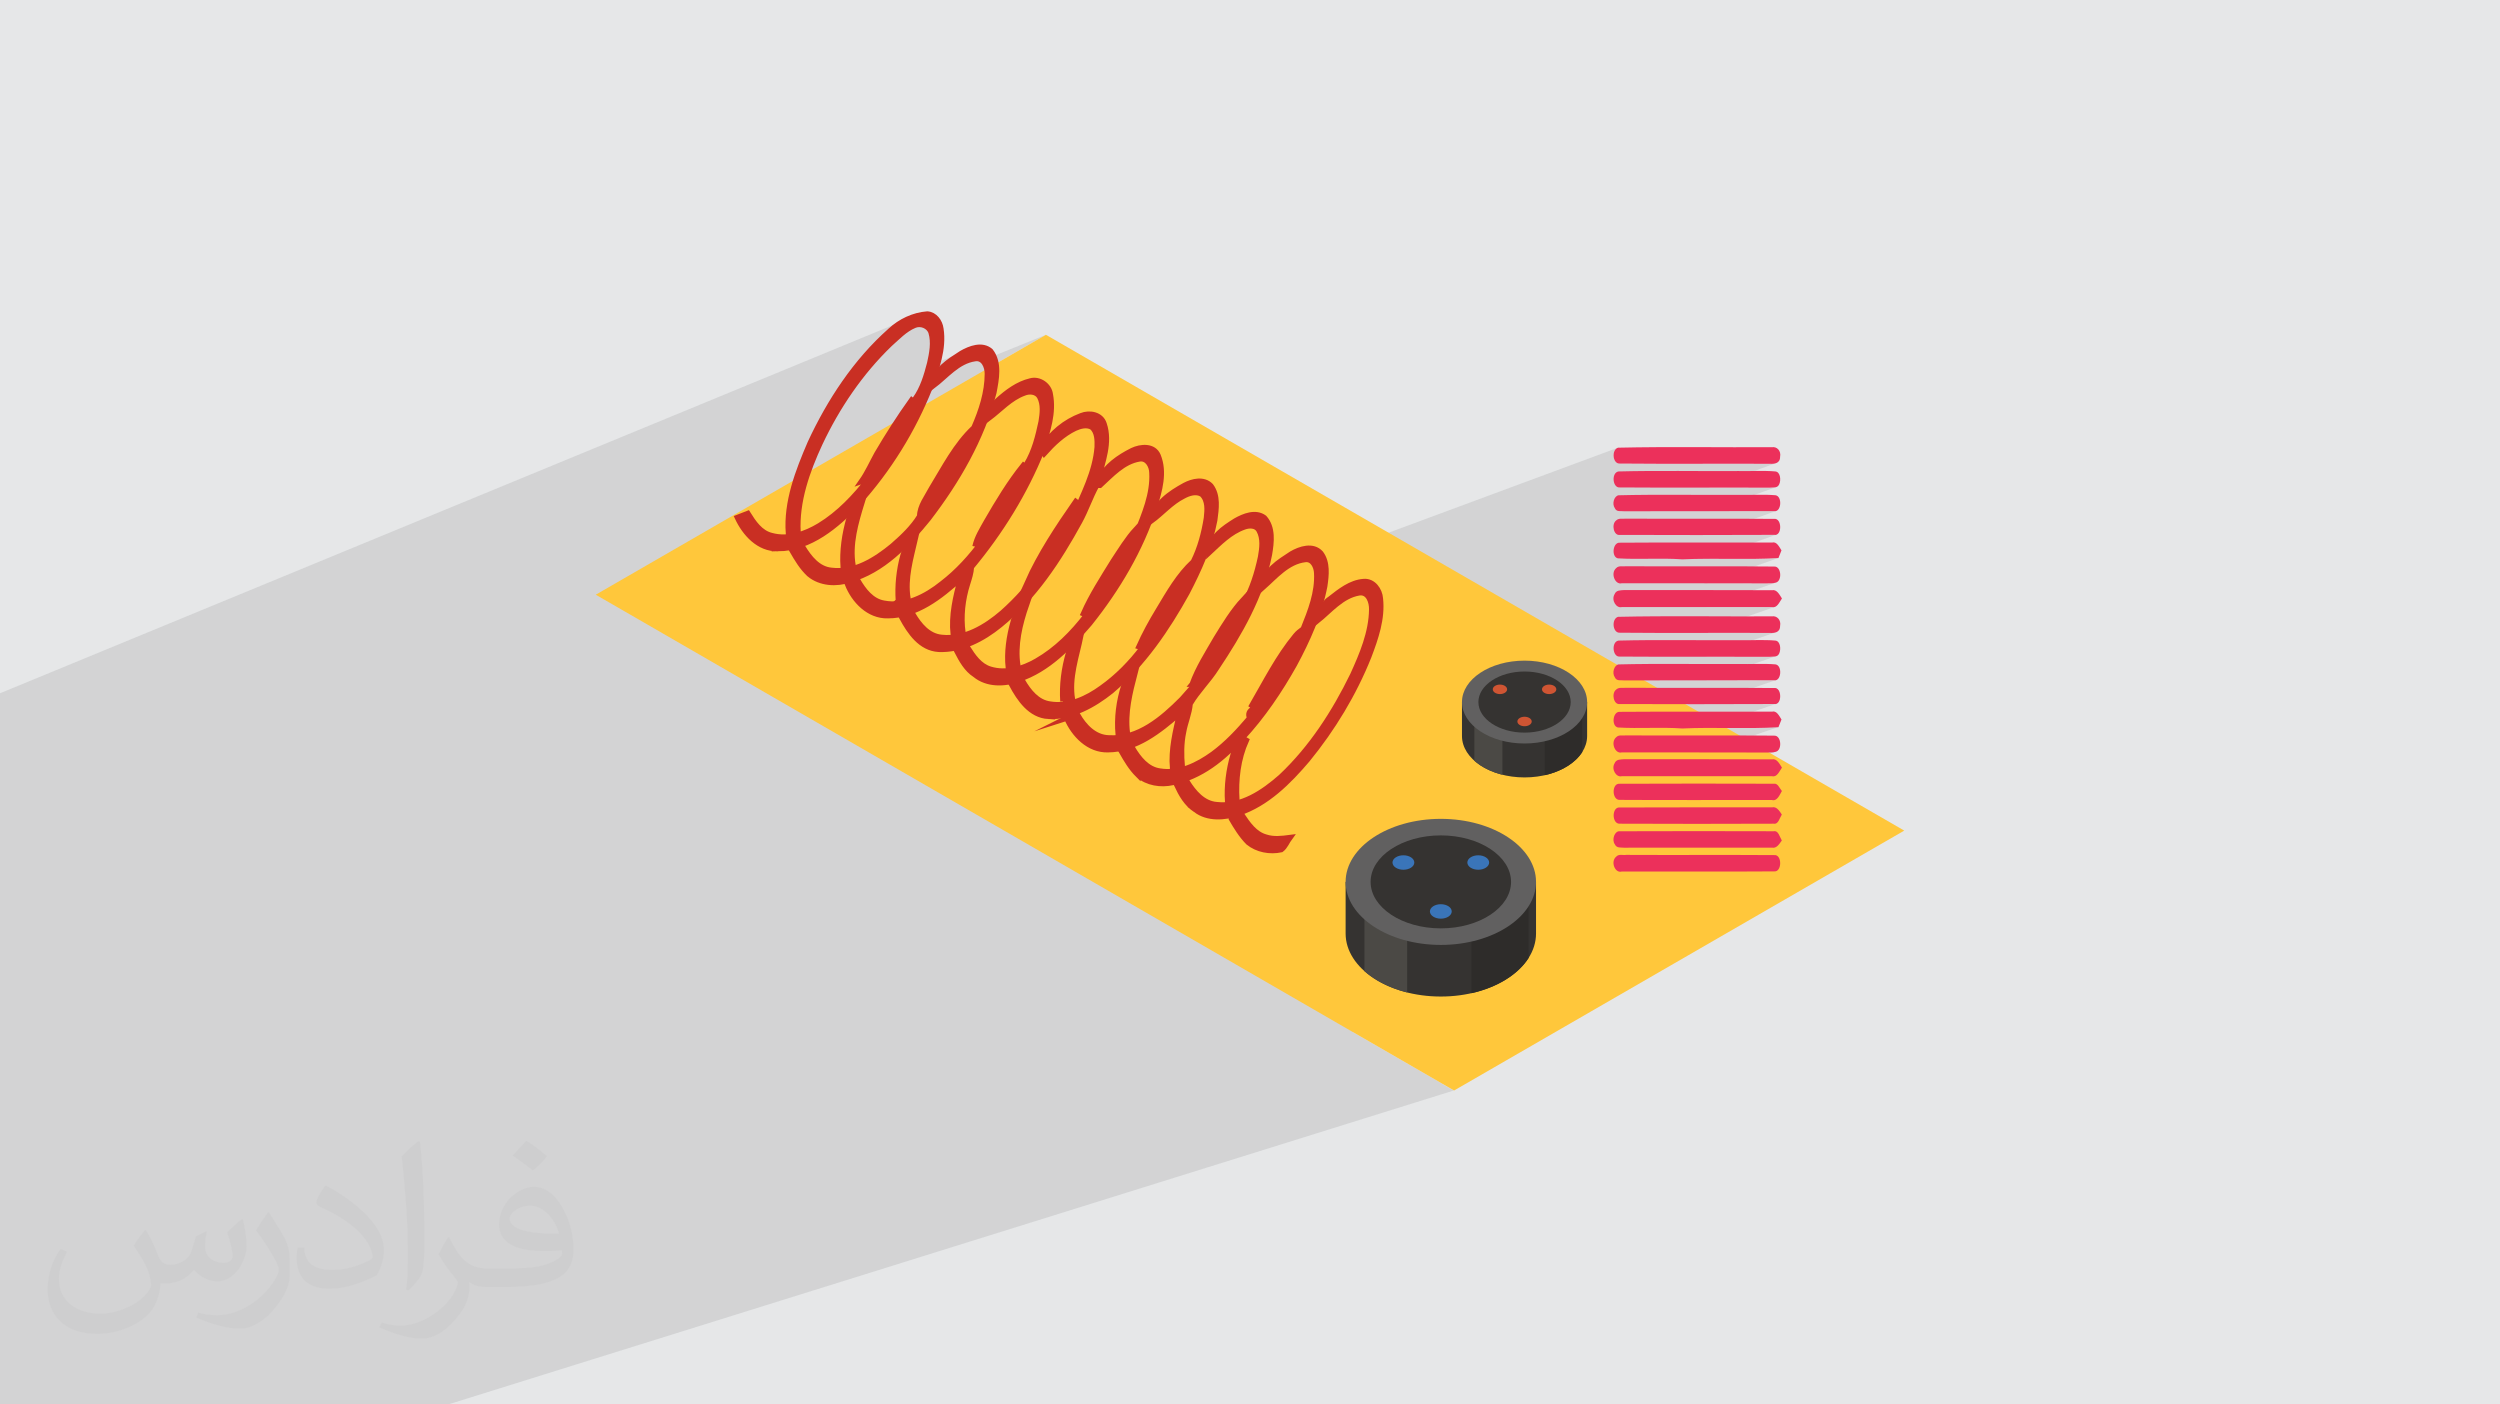
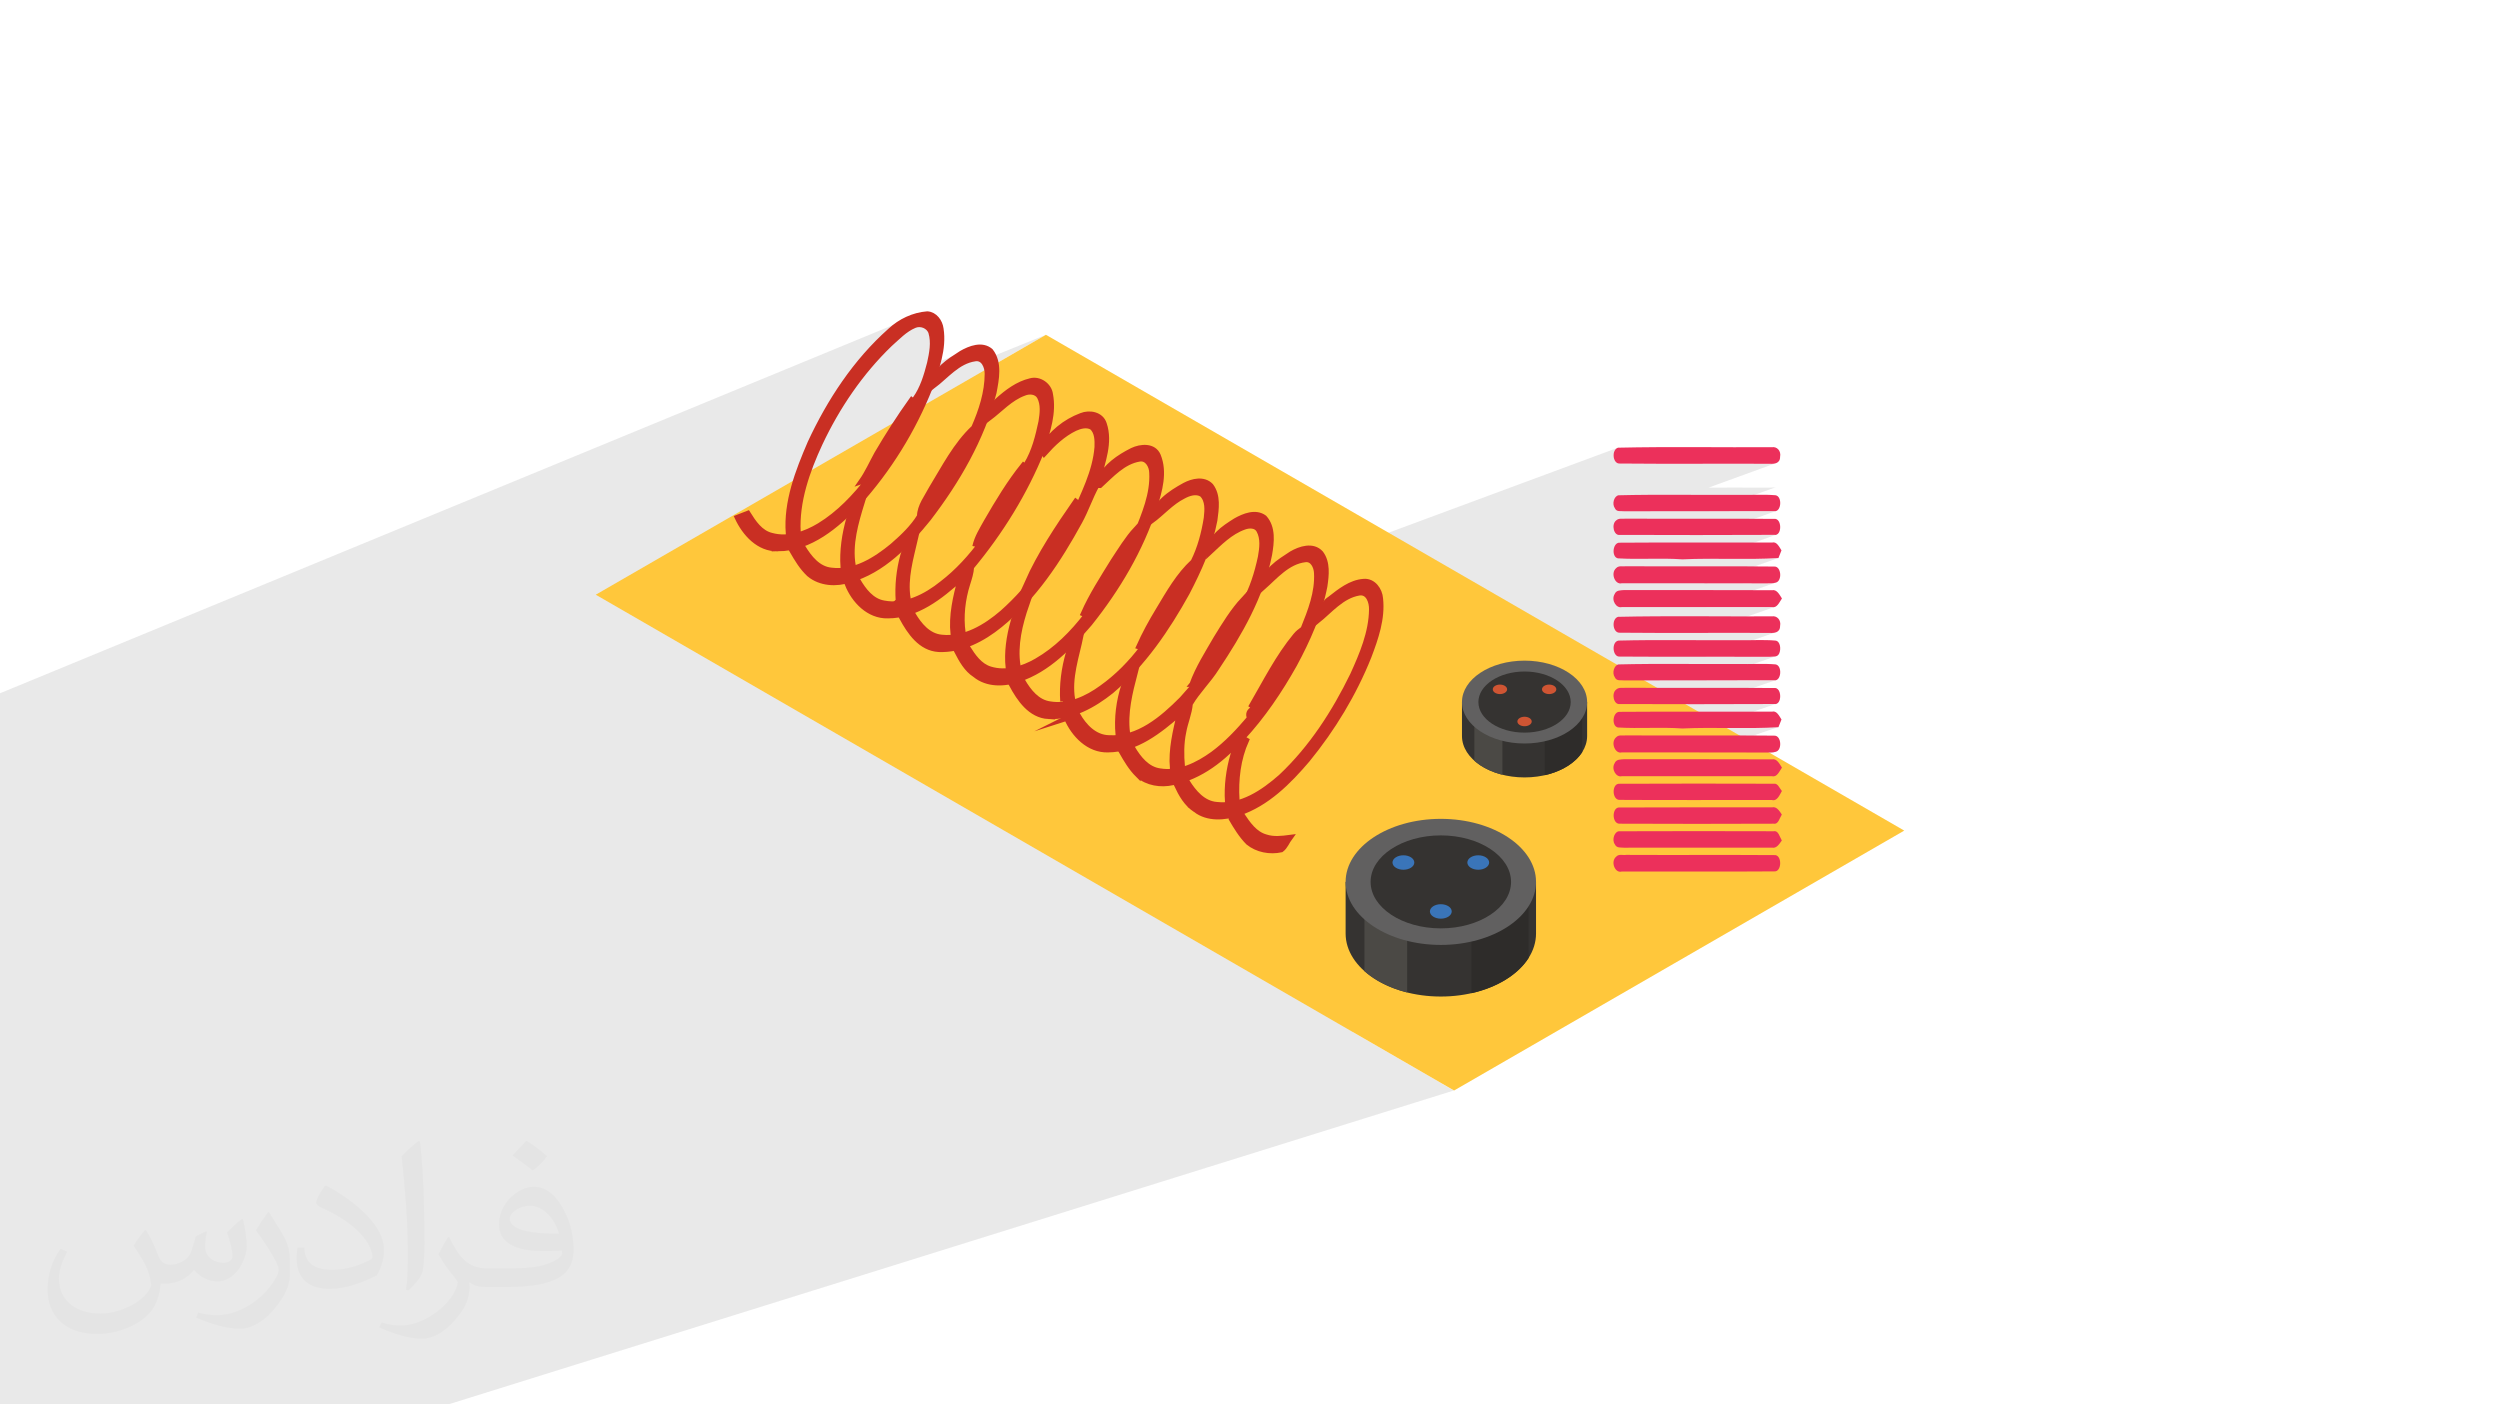
<svg xmlns="http://www.w3.org/2000/svg" xml:space="preserve" width="94.192mm" height="52.917mm" version="1.0" style="shape-rendering:geometricPrecision; text-rendering:geometricPrecision; image-rendering:optimizeQuality; fill-rule:evenodd; clip-rule:evenodd" viewBox="0 0 9404.92 5283.66">
  <defs>
    <style type="text/css">
   
    .str0 {stroke:#C92F23;stroke-width:19.97;stroke-miterlimit:22.926}
    .fil8 {fill:#CF5533}
    .fil7 {fill:#616060}
    .fil6 {fill:#4B4945}
    .fil4 {fill:#353331}
    .fil5 {fill:#2E2C2A}
    .fil10 {fill:#3A75B9}
    .fil3 {fill:#FFC73B}
    .fil9 {fill:#C92F23;fill-rule:nonzero}
    .fil11 {fill:#EC305B;fill-rule:nonzero}
    .fil2 {fill:#373435;fill-opacity:0.031}
    .fil1 {fill:#2B2A29;fill-opacity:0.102}
    .fil0 {fill:#E6E7E8}
   
  </style>
  </defs>
  <g id="Layer_x0020_1">
-     <polygon class="fil0" points="-0,0 9404.92,0 9404.92,5283.66 -0,5283.66 " />
    <path class="fil1" d="M-0 4393.84l0 -0.94 0 -1.08 0 -15.85 0 -2.85 0 -7.25 0 -12.16 0 -1.21 0 -5.06 0 -7 0 -1.97 0 -8.76 0 -5.38 0 -4.49 0 -1.08 0 -1.03 0 -0.07 0 -0.79 0 -22 0 -5.04 0 -5.23 0 -3.75 0 -3.04 0 -15.68 0 -4.97 0 -11.67 0 -4.1 0 -1.25 0 -22.08 0 -18.1 0 -24.26 0 -4.97 0 -2.6 0 -1.62 0 -0.6 0 -2.87 0 -1.78 0 -9.7 0 -3.4 0 -4.46 0 -2.12 0 -14.01 0 -2.42 0 -7.81 0 -10.89 0 -8.62 0 -4.41 0 -0.1 0 -2.02 0 -22.68 0 -0.45 0 -4.23 0 -26.63 0 -21.35 0 -23.54 0 -9.45 0 -0.52 0 -1.26 0 -8.94 0 -5.4 0 -26.52 0 -2.96 0 -11.66 0 -0.69 0 -1.54 0 -20.79 0 -0.3 0 -10.33 0 -3.03 0 -15.44 0 -6.72 0 -66.25 0 -0.09 0 -0.01 0 -10.16 0 -2.99 0 -21.09 0 -10.69 0 -9.62 0 -1.31 0 -4.36 0 -6.55 0 -2.64 0 -19.11 0 -15.65 0 -9.17 0 -27.94 0 -40.98 0 -0.16 0 -2.79 0 -4.98 0 -3.32 0 -20.87 0 -14.44 0 -2.84 0 -0.37 0 -0.82 0 -0.42 0 -8.59 0 -0.17 0 -15.85 0 -8.51 0 -0.91 0 -11.58 0 -52.08 0 -10.53 0 -10.26 0 -17.56 0 -2.01 0 -2.85 0 -4.3 0 -2.06 0 -12.61 0 -2.36 0 -2.87 0 -15.74 0 -0.97 0 -11.32 0 -9.89 0 -2.83 0 -9.73 0 -37.55 0 -47.18 0 -7.87 0 -11.48 0 -4.05 0 -2.94 0 -6.71 0 -1.19 0 -5.56 0 -1.05 0 -10.92 0 -11.49 0 -0.21 0 -6.44 0 -5.12 0 -5.96 0 -8.99 0 -7.16 0 -0.42 0 -44.32 0 -26.28 0 -1.1 0 -2.13 0 -38.18 0 -2.28 0 -3.23 0 -27.38 0 -6.51 0 -32.42 0 -1.98 0 -8.19 0 -54.8 0 -25.11 0 -5.67 0 -1.27 0 -17.81 0 -18.91 0 -20.15 0 -0.45 0 -34.66 0 -7.87 0 -102.31 0 -47.16 0 -15.9 0 -15.25 3422.34 -1411.14 -8.91 3.85 -8.76 4.23 -8.57 4.58 -8.39 4.93 -8.19 5.26 -7.98 5.59 -7.74 5.9 -7.51 6.21 -7.25 6.49 -12.13 10.95 -11.94 11.14 -9.72 9.38 124.48 -51.21 9.12 -2.91 9.48 -0.92 9.49 0.96 9.13 2.74 8.41 4.4 7.32 5.96 5.88 7.43 4.07 8.79 1.88 7.12 1.45 7.16 1.05 7.21 0.69 7.24 0.35 7.27 0.04 7.29 -0.24 7.3 -0.51 7.31 -0.73 7.3 -0.93 7.3 -1.11 7.27 -1.25 7.25 -1.36 7.22 -1.46 7.18 -1.52 7.14 -1.55 7.08 -2.31 8.78 -0.27 1 148.39 -60.31 14.21 -5.08 14.53 -3.43 14.52 -1.26 14.19 1.44 13.51 4.67 12.52 8.44 5.92 8.49 4.88 8.85 0.48 1.11 196.77 -79.64 -187.78 108.42 1.26 8.22 0.84 10.01 0.26 10.13 -0.26 10.2 -0.71 10.24 -1.07 10.23 -1.37 10.2 -1.59 10.11 -1.74 9.99 -1.81 9.84 -1.82 9.64 -2.78 10.26 114.15 -45.73 8.58 -3.18 8.74 -2.78 8.92 -2.34 12.61 -1.91 12.53 1.09 12.03 3.77 11.09 6.13 9.74 8.16 7.94 9.89 5.71 11.28 3.06 12.35 2.06 12.84 1.28 12.85 0.56 12.85 -0.12 12.85 -0.73 12.82 -1.31 12.81 -1.82 12.77 -2.29 12.72 -2.7 12.68 -3.07 12.62 -0.38 1.4 124.74 -49.25 12.26 -3.8 12.87 -1.77 12.95 0.34 12.53 2.54 11.58 4.84 10.11 7.21 8.15 9.69 5.65 12.23 3.81 13.11 2.68 13.17 1.61 13.21 0.66 13.25 -0.19 13.26 -0.97 13.28 -1.63 13.27 -2.2 13.25 -2.67 13.23 -3.04 13.18 -2.6 10.26 123.07 -47.89 13.63 -3.71 14.09 -1.96 13.98 0.19 13.26 2.73 11.96 5.63 10.06 8.94 7.59 12.62 4.28 11.75 3.3 11.9 2.37 12.04 1.5 12.14 0.71 12.23 -0.02 12.28 -0.68 12.32 -1.28 12.34 -1.81 12.32 -2.28 12.28 -2.67 12.23 -3.01 12.14 -0.84 3.11 111.9 -42.91 12.54 -4.7 13.04 -3.4 13.21 -1.73 13.06 0.31 12.59 2.73 11.78 5.51 10.66 8.68 4.86 7.08 4.08 7.35 3.35 7.6 2.68 7.81 2.06 8 1.5 8.16 0.98 8.28 0.54 8.38 0.13 8.44 -0.2 8.49 -0.49 8.49 -0.73 8.47 -0.9 8.43 -1.01 8.34 -1.09 8.23 -1.09 8.1 -3.66 17.98 -3.02 12.9 110.69 -41.82 13.81 -5.13 14.15 -3.64 14.21 -1.68 14.02 0.79 13.56 3.76 12.82 7.22 5.85 7.21 4.96 7.58 4.13 7.93 3.36 8.22 2.65 8.49 2 8.7 1.39 8.88 0.84 9.01 0.36 9.11 -0.07 9.17 -0.44 9.19 -0.76 9.16 -1.01 9.1 -1.21 9 -1.36 8.85 -1.44 8.66 -3.01 14.58 -3 13.12 115.59 -43.02 7.23 -2.55 7.34 -2.16 7.41 -1.69 7.43 -1.15 7.39 -0.55 7.32 0.11 7.18 0.86 7 1.66 6.76 2.53 6.49 3.45 6.14 4.46 5.77 5.53 4.64 6.75 3.92 7.02 0.28 0.63 1109.34 -411.19 -8.12 4.93 -5.37 7.97 -2.73 9.86 -0.19 10.57 2.24 10.15 4.57 8.55 6.8 5.81 8.92 1.9 17.67 0.16 17.68 0.15 17.67 0.12 17.67 0.1 17.68 0.09 17.67 0.07 17.67 0.06 17.68 0.04 17.67 0.04 17.67 0.02 17.68 0.01 17.67 0 17.67 -0.01 17.68 -0.01 17.67 -0.02 17.67 -0.02 17.68 -0.02 17.67 -0.03 17.67 -0.02 17.68 -0.03 17.67 -0.02 17.67 -0.02 17.67 -0.02 17.68 -0.01 17.67 -0.01 17.67 0.01 17.68 0.01 17.67 0.02 17.67 0.03 17.67 0.05 17.68 0.06 17.67 0.07 5.87 0.2 6.3 -0.29 6.36 -1.03 6.04 -2.01 -254.91 92.65 0.92 0 17.64 -0.02 17.64 -0.01 17.64 -0.01 17.64 -0.01 17.63 -0.01 17.64 0 17.64 0.01 17.64 0.02 17.63 0.02 17.64 0.04 17.64 0.04 17.63 0.05 17.64 0.07 4.5 -0.4 4.75 -0.09 4.84 -0.09 4.79 -0.4 4.58 -1.03 -251.04 90.65 13.48 0.01 17.63 0.02 17.63 0 17.62 0.01 17.63 0 17.62 -0.01 17.63 -0.01 17.63 -0.02 17.62 -0.03 17.62 -0.03 17.63 -0.05 17.62 -0.05 17.63 -0.06 17.62 -0.08 9.42 -0.84 -253.07 90.79 8.5 0 18.15 -0.02 18.14 -0.02 18.14 -0.02 18.14 -0.04 18.14 -0.04 18.14 -0.04 18.14 -0.05 18.14 -0.05 18.13 -0.07 18.14 -0.06 18.14 -0.08 18.13 -0.08 18.14 -0.09 10.05 -1.15 -255.57 91.1 1.76 0 11.3 -0.01 11.29 0.03 11.3 0.04 11.3 0.06 11.3 0.07 11.29 0.08 11.3 0.08 11.3 0.07 11.3 0.06 11.29 0.05 11.3 0.02 11.3 0 11.29 -0.04 11.3 -0.07 11.29 -0.11 11.29 -0.17 11.3 -0.22 11.29 -0.27 11.29 -0.34 11.28 -0.41 11.29 -0.49 11.29 -0.57 11.28 -0.65 -268.19 94.98 0.76 0 16.93 0 16.92 0 16.93 0 16.93 0.01 16.92 0.01 16.93 0.02 16.92 0.03 16.93 0.03 16.93 0.04 16.92 0.05 16.93 0.06 16.92 0.07 16.93 0.08 4.74 -0.15 4.77 -0.01 4.79 0.02 4.79 -0.05 4.79 -0.21 4.77 -0.47 4.74 -0.85 4.7 -1.31 -261.86 92.13 17.55 0 17.65 -0.01 17.64 0 17.64 0 17.65 -0.01 17.64 0 17.64 -0.01 17.65 -0.01 17.64 0 17.65 -0.01 17.64 -0.01 17.64 -0.01 17.65 -0.01 17.64 -0.01 6.48 0.65 5.72 -1.54 -280.9 98.17 13.61 -0.02 17.67 -0.02 17.68 -0.03 17.67 -0.02 17.67 -0.02 17.67 -0.02 17.68 -0.01 17.67 -0.01 17.67 0.01 17.68 0.01 17.67 0.02 17.67 0.03 17.67 0.05 17.68 0.06 17.67 0.07 5.87 0.2 6.3 -0.29 6.36 -1.03 6.04 -2.01 -267.05 92.66 13.05 -0.01 17.64 -0.02 17.64 -0.01 17.64 -0.01 17.64 -0.01 17.63 -0.01 17.64 0 17.64 0.01 17.64 0.02 17.63 0.02 17.64 0.04 17.64 0.04 17.63 0.05 17.64 0.07 4.5 -0.4 4.75 -0.09 4.84 -0.09 4.79 -0.4 4.58 -1.03 -263.01 90.65 7.83 0 17.62 0.01 17.63 0.02 17.63 0 17.62 0.01 17.63 0 17.62 -0.01 17.63 -0.01 17.63 -0.02 17.62 -0.03 17.62 -0.03 17.63 -0.05 17.62 -0.05 17.63 -0.06 17.62 -0.08 9.42 -0.84 -86.25 29.53 7.46 0.03 17.4 0.09 17.39 0.1 17.4 0.12 17.39 0.14 10.01 1.54 7.22 6.77 4.39 10.24 1.55 11.95 -1.32 11.9 -4.21 10.07 -7.12 6.5 -88.48 30.08 16.86 0 17.9 -0.01 17.91 -0.02 17.9 -0.02 6.07 -0.68 5.4 1.27 4.83 2.88 4.37 4.1 3.99 5 3.71 5.53 3.54 5.71 3.45 5.54 -1.22 3.01 -1.41 3.51 -1.54 3.86 -1.6 4.03 -1.6 4.04 -1.54 3.87 -1.39 3.54 -1.2 3.05 -92.88 31.36 7.41 0.04 17.41 0.12 17.41 0.13 17.41 0.16 17.41 0.18 8.82 1.8 6.72 5.87 4.53 8.74 2.25 10.38 -0.12 10.8 -2.61 10 -5.16 8 -7.84 4.76 -84.55 28.36 0.48 0 17.42 0.06 17.42 0.07 17.43 0.07 17.42 0.09 6.24 -0.21 5.6 1.61 5.04 3.11 4.57 4.28 4.19 5.12 3.9 5.64 3.68 5.84 3.56 5.7 -3.71 5.76 -3.73 6.11 -3.89 6.05 -4.16 5.55 -4.55 4.64 -5.07 3.3 -87.24 29.06 10.03 0.02 18.15 0.05 18.14 0.04 18.15 0.05 18.14 0.05 5.04 0.14 4.41 1.79 3.89 3.07 3.5 4.01 3.25 4.58 3.13 4.82 3.12 4.7 3.25 4.23 -3.46 6.33 -3.58 6.58 -3.81 6.4 -4.16 5.79 -4.64 4.78 -5.22 3.33 -85.72 28.35 1.98 0 17.89 -0.01 17.89 -0.01 17.9 -0.02 17.89 -0.02 6.02 -0.59 5.49 1.09 5.02 2.49 4.62 3.61 4.27 4.48 3.99 5.07 3.76 5.4 3.61 5.44 -3.01 5.36 -2.86 5.98 -2.89 6.12 -3.11 5.83 -3.5 5.06 -4.08 3.86 -4.86 2.19 -86.15 28.29 7.96 0.02 18.09 0.04 18.1 0.04 18.09 0.05 18.09 0.04 5.89 -0.1 4.89 2.11 4.1 3.85 3.49 5.11 3.08 5.92 2.86 6.25 2.83 6.12 2.98 5.51 -3.69 5.23 -3.81 5.26 -4.01 5 -4.26 4.46 -4.59 3.65 -4.97 2.57 -86.94 28.35 13.69 0.04 17.39 0.07 17.39 0.09 17.4 0.1 17.39 0.11 10.02 1.69 7.14 6.81 4.25 10.21 1.38 11.92 -1.5 11.93 -4.36 10.21 -7.23 6.8 -831.61 269.22 180.32 1308.86 73.42 429.17 -73.42 -429.17 59.13 429.17 -59.13 -429.17 -221.6 -1295.49 41.29 -13.37 180.32 1308.86 -221.6 -1295.49 -44.83 14.52 -3.77 8.79 -5.63 11.02 -6.16 10.34 0 0.04 -0.18 0.27 -0.07 0.11 -7.17 10.5 -0.2 0.26 -0.24 0.35 -2.76 3.52 -4.71 6.09 -0.56 0.64 -0.7 0.9 -3.47 3.91 -3.89 4.48 -1.06 1.1 -1.16 1.3 -3.47 3.48 -3.62 3.73 -1.62 1.51 -1.7 1.7 -3.37 3.02 -3.3 3.08 -2.18 1.84 -2.36 2.11 -3.28 2.64 -2.83 2.38 -2.74 2.09 -3.13 2.52 -3.04 2.2 -2.37 1.81 -3.43 2.39 -3.86 2.8 -2.51 1.64 -2.05 1.42 -4.29 2.71 -4.56 2.98 -2.14 1.25 -1.45 0.92 -5.02 2.89 -5.47 3.21 -1.53 0.81 -0.98 0.56 -6 3.13 -6.21 3.28 -0.99 0.47 -0.33 0.17 -7.23 3.4 -6.8 3.22 -7.57 3.2 -6.98 2.97 -0.31 0.12 -1.07 0.45 -7.07 2.65 -6.55 2.5 -1.16 0.39 -1.7 0.64 -6.23 2.06 -6.35 2.15 -155.29 49.9 -0.01 298.26 49.81 28.78 -49.81 15.55 -0.04 1165.64 0.04 -1165.64 -94.6 29.54 56.41 1136.1 -56.41 -1136.1 -3639.28 1136.1 -959.66 0 -0.07 0 -175.92 0 -47.74 0 -19.25 0 -152.6 0 -9.27 0 -70.63 0 -42.76 0 -2.97 0 -113.34 0 -65.29 0 -1.85 0 -25.1 0 0 -8.37 0 -5.24 0 -23.34 0 -2.68 0 -6.33 0 -1.97 0 -7.04 0 -1.74 0 -7.82 0 -1.52 0 -8.45 0 -11.61 0 -0.6 0 -2.1 0 -10.78 0 -17.85 0 -11.66 0 -1.4 0 -9.89 0 -10.6 0 -3.13 0 -5.32 0 -2.79 0 -6.09 0 -26.33 0 -0.68 0 -7.81 0 -1.19 0 -1.46 0 -0.09 0 -2.53 0 -6.64 0 -1.84 0 -2.35 0 -14.57 0 -0.89 0 -14.25 0 -12.13 0 -5.74 0 -12.63 0 -1.34 0 -3.32 0 -2.81 0 -1.95 0 -20.71 0 -16.25 0 -17.95 0 -8.72 0 -3.8 0 -4.39 0 -2.91 0 -21.96 0 -0.04 0 -0.23 0 -1.33 0 -28.2 0 -10.02 0 -6.94 0 -2.44 0 -2.49 0 -0.34 0 -1.97 0 -26.17 0 -1.42 0 -26.45 0 -2.35 0 -10.66 0 -1.17 0 -4.14 0 -5.03 0 -15.62 0 -12.41 0 -18.49 0 -1.89 0 -7.91 0 -2.54 0 -6.89 0 -4.01 0 -1.74 0 -2.74 0 -4.11 0 -0.01 0 -0.04 0 -0.3 0 -1.9 0 -3.78 0 -1.31 0 -2.55 0 -16.26 0 -15.53 0 -1.69 0 -0.7 0 -6.99 0 -1.38 0 -3.21 0 -6.97 0 -0.73 0 -7.78 0 -0.38 0 -2.8 0 -1.21 0 -1.91 0 -5.02 0 -3.39 0 -1.45 0 -1.18 0 -9.76 0 -0.54 0 -7.47 0 -1.07 0 -9.93 0 -13.29 0 -1.94 0 -5.49 0 -8.18 0 -8.6 0 -2.83 0 -4.01 0 -11.49 0 -1.11 0 -5.17 0 -4.54 0 -13.04 0 -16.63 0 -4.07 0 -2.18 0 -7.59 0 -12.34 0 -0.34 0 -0.01 0 -12.17 0 -2.13 0 -34.55 0 -5.68zm5420.31 -320.14l0.01 -298.26 -111.31 35.77 10.13 204.05 101.17 58.44zm-101.17 -58.44l-10.13 -204.05 -220.47 70.84 230.6 133.21z" />
    <path class="fil2" d="M548.54 4627.69c17.95,27.21 29.6,53.36 40.96,82.43 8.45,16.91 12.93,48.09 52.57,48.09 11.61,0 28.28,-3.42 43.06,-11.61 16.63,-8.73 29.32,-21.94 35.94,-42l15.85 -53.36 38.57 -19.02 2.64 2.64c-5.27,20.09 -6.59,39.36 -6.59,54.43 0,44.63 38.57,61.56 69.22,61.56 17.95,0 34.09,-8.73 34.09,-25.11 0,-21.13 -8.98,-57.06 -20.62,-89.29 17.95,-17.95 35.94,-35.94 56.53,-50.47l3.17 1.6c8.98,38.04 14,75.56 14,100.66 0,24.57 -10.83,51.79 -19.81,69.49 -18.49,34.87 -51.25,62.62 -90.87,62.62 -30.1,0 -63.65,-15.07 -86.66,-43.06l-1.32 0c-21.66,26.96 -55.22,51.25 -108.86,51.25l-16.63 0c-2.64,35.41 -10.29,60.49 -21.94,82.95 -31.95,62.34 -126.81,106.47 -216.1,106.47 -124.17,0 -186.51,-71.59 -186.51,-166.96 0,-58.91 19.27,-113.6 48.88,-152.42l24.29 10.04c-18.49,35.41 -30.91,68.68 -30.91,101.45 0,89.29 72.66,131.83 156.4,131.83 77.68,0 173.83,-49.41 191.28,-106.72 -6.59,-62.62 -30.1,-91.93 -66.04,-148.99 10.83,-19.02 24.83,-38.04 42.28,-58.38l3.17 0 0 0 0 0 -0.02 -0.09zm1432.13 -336.04c26.15,16.39 51.79,35.66 76.87,57.85 -14,19.81 -31.45,37.79 -53.11,53.64 -25.11,-20.34 -50.19,-37.79 -75.84,-56.27 17.42,-19.55 34.62,-38.29 52.04,-55.22l0 0 0 0 0 0 0 0 0 0 0.03 0zm13.47 244.11c-42.28,0 -76.87,27.75 -76.87,48.34 0,44.13 84.53,57.85 185.72,57.31 -12.68,-51.79 -57.06,-105.68 -108.86,-105.68l0.01 0.03zm-94.86 236.19c54.96,0 103.04,-1.6 139.74,-10.83 40.96,-10.29 75.56,-30.91 75.56,-45.17 0,-3.7 0,-8.19 -1.32,-11.89 -22.98,2.11 -49.41,2.11 -72.38,2.11 -74.49,0 -131.55,-16.91 -154.02,-58.66 -5.55,-11.61 -9.51,-24.57 -9.51,-39.36 0,-40.43 17.42,-79.79 48.09,-107 25.61,-22.45 53.89,-36.44 82.67,-36.44 52.04,0 93.51,41.75 122.57,107.54 15.85,35.94 26.68,77.4 26.68,129.72 0,34.87 -9.51,64.19 -31.17,85.85 -40.43,39.11 -114.92,53.89 -229.04,53.89l-51.79 0 0 0 -13.47 0c-28.28,0 -48.62,-5.02 -64.72,-17.42l-2.64 0c0.79,6.59 1.32,12.93 1.32,19.02 0,25.61 -8.45,58.38 -25.61,84.53 -50.72,75.3 -105.68,108.04 -153.24,108.04 -48.09,0 -107,-18.49 -160.11,-42.54l9.51 -18.49c17.17,7.13 40.96,11.89 73.7,11.89 85.85,0 198.66,-82.43 212.66,-163 -3.17,-6.59 -8.98,-15.32 -17.17,-24.57 -25.11,-29.85 -40.96,-54.68 -55.75,-80.83 12.68,-25.11 24.29,-45.17 35.13,-63.4l4.49 -0.53c36.72,74.77 69.99,117.55 144.23,117.55l11.61 0 0 0 53.89 0 0 0 0 0 0 0 0 0 0 0 0.09 0.01zm-371.98 79c6.34,-34.34 6.87,-72.91 6.87,-108.86l0 -53.36c0,-99.6 -12.68,-244.36 -22.98,-338.68 17.95,-19.27 43.06,-42 62.87,-57.31l5.81 1.6c13.47,118.62 16.63,256 16.63,383.06 0,33.3 -1.32,65.79 -4.49,89.55 -1.85,30.1 -19.27,52.83 -56.53,87.7l-8.19 -3.7zm-382.8 -157.19c1.85,46.77 24.83,83.49 105.15,83.49 49.93,0 92.19,-12.93 138.96,-35.13 8.45,-3.7 12.93,-8.73 12.93,-12.93 0,-29.32 -22.45,-68.15 -60.23,-103.55 -36.72,-33.3 -85.34,-62.62 -130.76,-82.18 -15.6,-6.59 -20.62,-13.47 -20.62,-20.09 0,-13.47 17.95,-41.75 32.77,-62.09l5.02 -0.53c52.04,27.21 110.17,67.64 153.24,112.53 39.11,41.47 63.4,83.49 63.4,129.19 0,33.81 -10.29,65.51 -26.96,95.11 -57.06,28.79 -117.83,50.72 -178.06,50.72 -73.17,0 -123.1,-34.34 -123.1,-114.92 0,-8.73 0,-22.19 3.17,-39.64l25.11 0 0 0 0 0 0 0 0 0 0 0 -0.02 0zm-132.37 -132.9l45.45 73.45c16.63,27.21 32.23,56.81 32.23,103.55l0 59.7c0,48.34 -30.91,100.13 -80.83,151.38 -39.11,34.62 -73.7,49.41 -105.68,49.41 -47.55,0 -101.98,-14.79 -164.85,-41.75l7.13 -18.49c19.81,5.27 42.79,9.77 71.06,9.77 90.36,-0.53 182.8,-66.57 225.08,-147.15 5.02,-9.26 6.87,-17.95 6.87,-24.04 0,-9.26 -5.02,-19.55 -8.98,-28.79 -22.98,-43.31 -48.62,-82.95 -76.87,-119.68 14.79,-23.25 29.6,-45.7 45.7,-67.9l3.7 0.53 0 0 0 0 0 0 0 0 0 0 -0.02 0.01z" />
    <g id="_2318844906608">
      <polygon class="fil3" points="7163.7,3124.69 5470.13,4102.48 2241.21,2237.26 3934.78,1259.47 " />
      <path class="fil4" d="M5735.29 2612.91c50.3,0 96.89,10.44 135.14,28.24l100.29 0 0 127.63c0,86.08 -105.4,155.86 -235.42,155.86 -130.01,0 -235.42,-69.78 -235.42,-155.86l0 -127.63 100.29 0c38.27,-17.79 84.86,-28.24 135.14,-28.24z" />
      <path class="fil5" d="M5811.12 2621.19c21.3,4.78 41.24,11.55 59.3,19.96l81.96 0 0 188.05c-25.95,40.84 -77.46,72.84 -141.26,87.2l0 -295.2z" />
      <path class="fil6" d="M5652 2914.6c-42.35,-10.61 -78.9,-29.08 -105.53,-52.71l0 -196.26 105.53 0 0 248.97z" />
      <path class="fil7" d="M5735.29 2797.02c129.68,0 235.42,-70.02 235.42,-155.86 0,-85.86 -105.74,-155.86 -235.42,-155.86 -129.65,0 -235.42,70 -235.42,155.86 0,85.84 105.77,155.86 235.42,155.86z" />
      <path class="fil4" d="M5735.29 2756.11c95.66,0 173.66,-51.63 173.66,-114.96 0,-63.32 -78,-114.98 -173.66,-114.98 -95.63,0 -173.64,51.65 -173.64,114.98 0,63.32 78.01,114.96 173.64,114.96z" />
      <path class="fil8" d="M5827.84 2575.38c14.9,0 26.98,8 26.98,17.86 0,9.87 -12.08,17.86 -26.98,17.86 -14.89,0 -26.98,-8 -26.98,-17.86 0,-9.87 12.09,-17.86 26.98,-17.86zm-185.09 0c14.91,0 26.98,8 26.98,17.86 0,9.87 -12.07,17.86 -26.98,17.86 -14.91,0 -26.98,-8 -26.98,-17.86 0,-9.87 12.07,-17.86 26.98,-17.86l0 0zm92.54 120.97c14.91,0 26.98,8 26.98,17.86 0,9.86 -12.07,17.85 -26.98,17.85 -14.9,0 -26.97,-8 -26.97,-17.85 0,-9.87 12.07,-17.86 26.97,-17.86l0 0z" />
      <g>
        <path class="fil9 str0" d="M2926.41 2064.17c-72.05,1.74 -124.64,-57.05 -152.69,-117.41 13.14,-5.17 26.29,-10.28 39.61,-15.38 21.69,34.61 47.11,73.42 89.63,83.31 61.76,16.99 127.08,-5.44 179.94,-37.58 73.39,-44.76 133.23,-108.49 185.67,-175.82 -6.96,2.43 -20.91,7.39 -27.9,9.88 22.75,-32.54 38.87,-69.01 57.99,-103.77 40.84,-69.31 84.12,-137.3 130.96,-202.81l11.19 8.84c-49.12,98.5 -113.92,187.74 -168.61,282.88 62.24,-80.23 111.62,-169.91 161.98,-258.08 7.15,-11.17 7.25,-24.71 8.69,-37.58 28.44,-39.77 42.42,-87.45 54.57,-134.21 8.31,-37.6 16.36,-77.81 5.19,-115.62 -8.13,-25.14 -39.39,-36.92 -62.88,-26.45 -36.1,15.14 -63.23,44.83 -91.94,70.1 -110.38,106.25 -197.73,235.14 -262.94,373.36 -48.46,104.6 -88.61,217.56 -82.72,334.59 -9.01,1.12 -27.2,3.36 -36.19,4.44 -8.77,-118.96 35.82,-233.31 81.94,-340.63 73.07,-157.31 170.76,-306.34 301.16,-422.13 37.97,-35.4 87.31,-58.83 139.12,-62.91 28.6,1.53 48.1,28.93 51.51,55.5 12.04,76.32 -17.15,150.85 -41.18,221.72 -63.5,159.7 -155.6,308.3 -270.74,435.85 -80.37,83.08 -179.38,168.76 -301.36,169.92z" />
        <path class="fil9 str0" d="M3044.88 2160.96c-27.58,-25.16 -46.81,-57.85 -65.35,-89.87 13.29,-4.14 27.04,-8.52 40.63,-12.73 24.29,39.82 57.33,82.66 107.68,87.13 86.37,11.01 165.66,-39.16 229.56,-91.77 37.96,-33.24 75.64,-68.25 102.19,-111.66 0.87,-39.16 27.16,-71.13 44.52,-104.54 48.47,-79.09 91.03,-164.27 159.58,-228.5 27.91,-63.77 50.48,-132.25 50.55,-202.55 0.37,-26.59 -13.95,-62.78 -46.49,-57.11 -65.4,9.32 -108.46,65.8 -158.23,103.23 4.4,-61.34 61.49,-93.56 107.59,-123.72 31.98,-18.35 77.85,-36.16 109.62,-8.18 34.44,44.26 21.83,105.27 12.28,156.05 -45.5,173.92 -137.76,332.75 -246.54,474.55 -79.04,97.24 -171.67,195.55 -296.22,230.4 -50.04,16.69 -109.34,13.55 -151.37,-20.72z" />
        <path class="fil9 str0" d="M3171.93 2134.21c-4.31,-62.61 5.21,-125.36 22.43,-185.38 5.77,-26.23 29.86,-42.09 48.62,-59.14 -23.58,76.78 -47.36,157.03 -33.82,238.17 -12.5,2.21 -24.89,4.26 -37.22,6.35z" />
        <path class="fil9 str0" d="M3340.09 2316.4c-71.89,1.71 -127.59,-56.81 -152.35,-119.68 12.94,-4.36 26.08,-8.56 39.33,-12.99 22.14,37.65 51.65,77.26 97.63,85.29 80.15,15.63 158.58,-24.76 219.35,-73.71 118.62,-90.91 197.3,-220.39 272.74,-346.58 17.19,-32.59 38.98,-64.46 44.52,-101.57 29.83,-48.77 43.57,-105.28 55.37,-160.7 4.92,-30.72 9.31,-64.98 -5.87,-93.75 -11.49,-20.16 -38.4,-21.98 -57.86,-13.93 -52.15,18.89 -89.54,61.8 -132.7,94.42 9.32,-21.85 11.95,-49.55 31.79,-65.69 35.97,-32.34 76.58,-63.29 124.57,-74.56 33.34,-9.37 70.47,16.66 74.71,50.76 13.12,68.46 -9.03,137.64 -31.21,201.84 33.25,-55.71 86.82,-99.28 147.45,-121.88 31.43,-12.76 74.83,-4.84 86.11,31.27 23.59,69.74 -5.96,142.48 -22.67,209.75l3.45 1.32c24.86,-52.29 74.89,-86.15 125.2,-111.4 31.57,-15.06 80.73,-19.55 97.13,19.35 25.62,62.22 6.03,132.06 -13.58,193.26 -51.74,160.17 -139.32,307.36 -244,438.41 -73.89,85.63 -156.24,173.35 -266.62,209.73 -53.37,18.86 -118.51,21.25 -164.51,-16.71 -32.32,-20.74 -50.9,-55.14 -68.13,-88.19 13.18,-5 26.45,-9.95 39.77,-14.84 21.22,33.39 45.54,69.89 85.77,81.79 58.9,18 122.25,-0.81 173.81,-30.68 74.66,-42.73 136.3,-105.19 188.22,-173.09l-11.9 -4.82c30.85,-69.91 72.85,-134.22 112.82,-199.2 26.95,-40.41 52.1,-82.54 85.01,-118.56 -11.26,38.91 -34.24,72.64 -52.16,108.44 22.23,-27.82 37.65,-60.29 54.29,-91.64 28.98,-73.08 62.14,-148.96 57.72,-229.24 -0.33,-25.83 -17.31,-57.38 -47.36,-51.99 -60.96,10.25 -104.34,59.75 -147.89,99.43 -2.97,0.01 -9.07,-0.16 -12.07,-0.18 -24.74,44.26 -40.18,93.04 -64.81,137.32 -78.58,143.55 -170.73,284.24 -299.09,388.17 -64.62,52.68 -145.03,94.91 -230.33,91.59 -68.72,-3.89 -109.44,-65.16 -139.14,-119.61 13.61,-4.16 27.66,-8.4 41.59,-12.57 23.88,40.67 57.9,82.67 108.61,86.93 85.81,9.33 165.52,-38.94 228.16,-92.85 112.53,-99.76 198.54,-226.56 267.29,-359.42 36.47,-85.16 81.94,-169.59 89.16,-263.84 0.75,-25.45 0.8,-55.49 -19.43,-74.27 -20.15,-11.33 -44.37,-4.64 -63.94,4.26 -45.59,21.93 -82.87,57.72 -116.17,95.05l-8.02 -12.22c-64.13,159.3 -155.85,306.96 -265.37,438.76 -1.24,21.92 -8.23,42.85 -14.69,63.54 -18.67,58.91 -25.58,121.75 -17.42,183.12 -12.31,2.34 -24.58,4.68 -36.62,6.87 -7.5,-71.5 8.93,-142.13 28.01,-210.62 -76.03,68.88 -165.89,140.1 -273.65,140.29z" />
        <path class="fil9 str0" d="M3379.54 2260.36c-3.87,-57.4 2.16,-115.4 17.41,-170.94 6.17,-26.65 30.15,-43.23 46.59,-63.54 -17.11,73.96 -40.01,149.09 -27.83,225.82 -12.2,2.94 -24.29,5.89 -36.18,8.67z" />
        <path class="fil9 str0" d="M3667.84 2056.1c7.42,-34.84 27.28,-65.06 44.21,-95.86 42.04,-72.57 85.39,-144.7 138.02,-210.18l7.69 5.8c-50.42,107.33 -111.9,210.78 -189.92,300.25z" />
        <path class="fil9 str0" d="M3863.9 2193.12c48.67,-108.94 115.19,-208.85 183.09,-306.57l9.85 7.76c-50.5,107.46 -112.3,211.28 -192.94,298.81z" />
        <path class="fil9 str0" d="M3811.69 2338.41c7.76,-26.91 31.92,-44.18 50.2,-63.98 -25.42,73.75 -44.65,151.9 -32.81,230.27 -12.17,2.55 -24.16,5.07 -36.03,7.47 -6.06,-58.49 2.78,-117.39 18.63,-173.76z" />
        <path class="fil9 str0" d="M3944.5 2695.2c-68.46,-4.08 -109.38,-65.18 -138.78,-119.75 13.55,-4.41 27.49,-8.89 41.4,-13.3 22.9,38.88 54.45,79.67 102.3,86.31 70.16,11.82 139.39,-20.19 194.97,-60.69 58.87,-41.82 110.1,-94.1 153.6,-151.86l-13.49 -3.52c21.31,-47.56 46.44,-93.47 73.6,-138.04 38.47,-63.85 75.63,-130.45 131.16,-181.41 25.64,-51.21 40.36,-107.74 49.27,-164.19 3.25,-29.97 6.65,-66.37 -17.18,-89.28 -21.89,-13.05 -49.11,-3.98 -69.67,7.25 -46.33,23.23 -80,63.78 -121.32,93.89 13.11,-65.6 71.42,-104.81 126.19,-134.8 29.89,-15.91 71.97,-25.9 98.62,1.77 28.15,36.97 20.42,86.87 14.68,129.61 -18.1,96.29 -59.32,186.45 -104.17,272.92 -75.49,136.26 -165.02,267.88 -284.57,369.47 -66.78,53.43 -148.63,99.3 -236.59,95.63z" />
        <path class="fil9 str0" d="M3998.5 2638.47c-4.21,-61.74 4.12,-124.01 21.57,-183.35 5.75,-27.23 29.11,-44.7 46.38,-64.79 -16.3,79.45 -45.78,159.02 -31.77,241.61 -12.18,2.28 -24.22,4.47 -36.18,6.53z" />
        <path class="fil9 str0" d="M4012.79 2701.61c13.51,-4.35 27.1,-8.62 40.9,-12.87 24.62,43.66 63.83,85.66 117.51,87 110.91,6.6 202.08,-72.02 275.43,-145.85 96.28,-105.9 184.05,-224.48 233.46,-359.9 30.58,-54.09 49.24,-114.08 62.07,-174.59 5.8,-33 10.87,-70.19 -6.28,-100.8 -11.03,-19.64 -37.05,-18.67 -55.32,-11.95 -52.91,18.63 -92.47,60.06 -132.47,97.18 2.74,-58.72 55.45,-92.64 100.2,-120.91 31.52,-17.75 75.13,-35.69 108.12,-11.36 33.68,37.35 27.06,92.58 19.26,138.21 -30.53,155.96 -111.8,296.5 -198.98,427.2 -29.8,47.45 -71.02,86.49 -99.37,134.65 -3.06,36.48 -18.55,70.29 -24.73,106.11 -9.17,43.12 -8.67,87.43 -4.93,131.17 -12.35,1.51 -24.65,3 -36.81,4.4 -5.8,-70.2 11.07,-138.56 27.18,-206.2 -76.24,66.22 -163.43,136.52 -269.46,137.47 -72.55,2.26 -129.04,-56.59 -155.76,-118.98z" />
        <path class="fil9 str0" d="M4206.47 2763.43c-5.6,-62.54 2.3,-126.21 22.03,-185.73 11.61,-17.26 27.14,-31.5 41.47,-46.64 -19.2,74.09 -38.6,149.86 -28.68,227.14 -8.74,1.33 -26.13,3.91 -34.82,5.23z" />
        <path class="fil9 str0" d="M4280.85 2915.28c-25.62,-25.46 -44.15,-56.94 -61.86,-88.08 13.68,-4.19 27.63,-8.41 41.57,-12.66 23.22,38.91 55.01,79.71 103.14,86.1 72.05,11.91 142.19,-22.92 199.08,-64.05 52.2,-38.45 96.77,-85.99 138.42,-135.41 -7.23,-15.26 -1.32,-27.22 13.13,-33.94l-6.62 27.91c17.25,-24.21 39.24,-46.61 47.4,-76.23 -8.29,11.1 -24.87,33.22 -33.13,44.21 -3.21,-2.28 -9.64,-6.78 -12.75,-8.99 51.93,-89.43 98.45,-182.81 164.74,-262.93 7.83,-10.02 18.35,-17.61 28.63,-25.23 27.02,-66.75 54.64,-137 50.62,-210.28 -0.93,-23.86 -14.99,-54.8 -43.61,-50.57 -66.01,7.9 -111.44,63.09 -158.24,104.55 2.53,-62.58 60.83,-95.67 107.2,-126.32 32.36,-18.86 80.5,-34.86 110.14,-2.39 26.74,35.22 20.94,83.29 14.94,124.23 -20.1,104.27 -64.07,202.34 -114.31,295.34 -55.34,98.38 -118.86,192.9 -195.8,275.83 3.87,2.12 11.45,6.34 15.29,8.53 -31.55,70.18 -40.26,147.96 -35.89,224 -11.64,2.75 -23.21,5.1 -34.8,7.06 -3.67,-59.45 3.92,-119.19 20.6,-176.27 4.03,-18.17 19.9,-29.26 31.67,-42.62 0.12,-7.33 0.29,-14.75 0.54,-22.22 -67.38,79.06 -155.42,147.45 -259.06,168.99 -44.92,10.07 -95.69,2.46 -131.04,-28.58z" />
        <path class="fil9 str0" d="M4484.76 2574.05c22.35,-61.66 58.07,-117.07 90.69,-173.58 31.26,-50.64 62.34,-102.03 102.89,-145.92 -35.03,121.03 -114.54,223.37 -193.59,319.5z" />
        <path class="fil9 str0" d="M4497.22 3046.18c-33.81,-21.88 -53.96,-57.76 -70.53,-93.23 12.72,-4.14 25.94,-8.33 39.03,-12.51 25.23,40.29 59.82,82.04 110.67,86.39 92.79,10.89 176.04,-45.97 242.33,-104.32 114.85,-107.82 201.52,-242.46 270.21,-383.35 35.3,-77.76 70.2,-159.63 71.25,-246.38 0.74,-28 -12.04,-68 -47.32,-62.4 -65.01,10.98 -108.86,66.4 -157.57,105.66 11.95,-29.39 18.9,-64.39 47.72,-82.77 37.39,-29.17 78.12,-62.37 127.47,-65.71 35.72,-2.88 60.31,31.68 62.6,64.31 8.23,75.08 -17.35,148.72 -43.57,217.84 -56.14,140.34 -135.38,271.1 -230.86,388.1 -70.85,83.36 -152.59,165.67 -258.79,201.09 -52.41,17.83 -116.32,22.96 -162.63,-12.72z" />
        <path class="fil9 str0" d="M4632.09 3079.81c13.18,-4.52 26.55,-9.15 40.01,-13.84 22.65,33.72 48.24,71.57 89.8,82.97 29.46,9.75 60.82,5.76 91.05,1.82 -11.16,15.03 -17.67,34.45 -32.84,45.68 -42.56,9.38 -90.24,0.53 -124.39,-27.19 -25.91,-26.19 -45.17,-57.78 -63.63,-89.44z" />
      </g>
      <path class="fil4" d="M5420.33 3274.66c76.52,0 147.41,15.9 205.59,42.96l152.58 0 0 194.17c0,130.96 -160.36,237.13 -358.17,237.13 -197.81,0 -358.17,-106.17 -358.17,-237.13l0 -194.17 152.58 0c58.21,-27.07 129.09,-42.96 205.59,-42.96z" />
      <path class="fil5" d="M5535.71 3287.25c32.39,7.28 62.74,17.59 90.21,30.37l124.68 0 0 286.09c-39.48,62.13 -117.84,110.81 -214.89,132.65l0 -449.11z" />
      <path class="fil6" d="M5293.63 3733.65c-64.43,-16.15 -120.04,-44.24 -160.55,-80.2l0 -298.59 160.55 0 0 378.79z" />
      <path class="fil7" d="M5420.33 3554.76c197.28,0 358.17,-106.54 358.17,-237.13 0,-130.62 -160.89,-237.13 -358.17,-237.13 -197.25,0 -358.17,106.51 -358.17,237.13 0,130.59 160.92,237.13 358.17,237.13z" />
      <path class="fil4" d="M5420.33 3492.51c145.52,0 264.2,-78.55 264.2,-174.89 0,-96.33 -118.68,-174.92 -264.2,-174.92 -145.49,0 -264.16,78.58 -264.16,174.92 0,96.33 118.67,174.89 264.16,174.89z" />
      <path class="fil10" d="M5561.13 3217.57c22.68,0 41.04,12.17 41.04,27.17 0,15.01 -18.36,27.18 -41.04,27.18 -22.65,0 -41.04,-12.17 -41.04,-27.18 0,-15 18.39,-27.17 41.04,-27.17zm-281.59 0c22.68,0 41.05,12.17 41.05,27.17 0,15.01 -18.37,27.18 -41.05,27.18 -22.67,0 -41.04,-12.17 -41.04,-27.18 0,-15 18.37,-27.17 41.04,-27.17l0 0zm140.8 184.03c22.68,0 41.04,12.16 41.04,27.17 0,15.01 -18.36,27.18 -41.04,27.18 -22.68,0 -41.04,-12.17 -41.04,-27.18 0,-15.01 18.36,-27.17 41.04,-27.17l0 0z" />
      <path class="fil11" d="M6086.89 2320.48c193.04,-4.32 386.36,-0.78 579.45,-1.77 17.31,-3.22 35.3,12.89 30.27,36.67 0.16,24.95 -23.21,26.68 -37.96,25.7 -188.54,-0.87 -377.09,0.98 -565.64,-0.87 -26.51,1.18 -31.53,-51.68 -6.12,-59.74z" />
      <path class="fil11" d="M6088.56 2409.89c150.49,-3.85 301.33,-0.48 451.92,-1.58 46.34,1.18 92.77,-2.56 139.05,1.58 18.25,2.55 21.4,32.42 13.55,48.93 -7.18,15.13 -22.97,10.21 -34.51,11.98 -188.15,-0.78 -376.38,0.67 -564.52,-0.78 -27.77,3.26 -33.19,-55.15 -5.49,-60.13z" />
      <path class="fil11" d="M6088.78 2499.5c150.43,-3.73 301.17,-0.52 451.7,-1.58 46.28,1.18 92.68,-2.36 138.83,1.46 26.66,3.77 22.5,65.27 -5.65,59.77 -188.02,0.87 -376.09,-0.31 -564.17,0.48 -11.77,-1.78 -27.83,4.04 -34.67,-11.87 -11.36,-16.04 -2.74,-45.19 13.96,-48.26z" />
      <path class="fil11" d="M6080 2594.12c10.51,-9.93 24.78,-5.1 37.08,-6.72 185.6,1.1 371.23,-0.67 556.8,0.91 30.43,-4.44 31.21,65.75 0.47,60.13 -193.47,0.98 -387.07,0.78 -580.54,0.12 -23.12,3.92 -32.88,-40.01 -13.81,-54.44z" />
      <path class="fil11" d="M6086.21 2736.75c-25.28,-5.97 -18.91,-60.92 7.44,-58.83 190.9,-1.46 381.86,-0.28 572.86,-0.59 17.15,-4.72 26.19,15.13 35.39,29.36 -2.92,7.19 -8.63,21.62 -11.48,28.93 -120.38,7.43 -241.07,-0.71 -361.47,4.91 -80.88,-5.74 -161.94,1.14 -242.73,-3.77z" />
      <path class="fil11" d="M6080.21 2773.33c10.13,-10.53 24.81,-4.91 37.05,-6.8 185.79,1.18 371.58,-0.98 557.33,1.07 26.2,-1.74 31.12,53.05 6.59,60.36 -12.48,4.2 -25.5,2.36 -38.11,3.03 -180.59,-0.9 -361.19,0.08 -541.74,-0.51 -25.51,7.31 -43.86,-38.39 -21.12,-57.14z" />
      <path class="fil11" d="M6073.94 2871.66c6.37,-16.2 23,-14.23 35.17,-15.53 185.95,0.4 371.83,-0.51 557.71,0.47 17.57,-3.3 27.39,16.36 36.8,31.09 -9.97,14.5 -18.92,37.33 -37.33,32.3 -188.24,0.12 -376.47,0.12 -564.71,0 -20.71,6.09 -41.2,-25.74 -27.64,-48.34z" />
      <path class="fil11" d="M6093.8 3009.13c-30.53,1.97 -31.44,-63.7 -0.63,-60.64 193.51,-0.87 387.13,-0.67 580.7,-0.12 14.43,-2.13 20.65,17.01 29.59,27.35 -9.2,16.2 -18.35,39.46 -37.58,33.88 -190.65,-0.31 -381.42,0.79 -572.07,-0.47z" />
      <path class="fil11" d="M6093.95 3098.7c-30.99,2.4 -31.37,-64.53 -0.15,-61 190.9,-1.06 381.7,-0.19 572.6,-0.47 16.81,-4.04 27.33,12.65 36.8,27 -8.38,13.09 -13.18,37.53 -30.11,34.47 -193.01,0.82 -386.11,0.9 -579.14,0z" />
      <path class="fil11" d="M6074.97 3176.31c-12.92,-17.76 -0.37,-51.75 19.08,-49.13 192.94,-0.86 386.04,-0.55 579.04,-0.07 17.18,-3.62 21.8,21.3 30.11,34.78 -9.73,13.68 -20.14,30.57 -36.7,26.92 -185.73,0.27 -371.45,-0.28 -557.18,0.2 -11.76,-1.38 -27.36,2.55 -34.36,-12.7z" />
      <path class="fil11" d="M6079.84 3222.92c10.1,-11.31 25.35,-4.83 37.74,-6.87 185.48,0.98 371.05,-0.52 556.62,0.78 30.58,-3.84 30.33,65.12 -0.38,61.27 -191,1.38 -381.96,0.32 -572.95,0.52 -25.26,7.58 -43.07,-37.14 -21.03,-55.7z" />
      <path class="fil11" d="M6086.89 1684.18c193.04,-4.32 386.36,-0.78 579.45,-1.77 17.31,-3.22 35.3,12.89 30.27,36.67 0.16,24.95 -23.21,26.68 -37.96,25.7 -188.54,-0.87 -377.09,0.98 -565.64,-0.87 -26.51,1.18 -31.53,-51.68 -6.12,-59.74z" />
-       <path class="fil11" d="M6088.56 1773.59c150.49,-3.85 301.33,-0.48 451.92,-1.58 46.34,1.18 92.77,-2.56 139.05,1.58 18.25,2.55 21.4,32.42 13.55,48.93 -7.18,15.13 -22.97,10.21 -34.51,11.98 -188.15,-0.78 -376.38,0.67 -564.52,-0.78 -27.77,3.26 -33.19,-55.15 -5.49,-60.13z" />
      <path class="fil11" d="M6088.78 1863.2c150.43,-3.73 301.17,-0.52 451.7,-1.58 46.28,1.18 92.68,-2.36 138.83,1.46 26.66,3.77 22.5,65.27 -5.65,59.77 -188.02,0.87 -376.09,-0.31 -564.17,0.48 -11.77,-1.78 -27.83,4.04 -34.67,-11.87 -11.36,-16.04 -2.74,-45.19 13.96,-48.26z" />
      <path class="fil11" d="M6080 1957.83c10.51,-9.93 24.78,-5.1 37.08,-6.72 185.6,1.1 371.23,-0.67 556.8,0.91 30.43,-4.44 31.21,65.75 0.47,60.13 -193.47,0.98 -387.07,0.78 -580.54,0.12 -23.12,3.92 -32.88,-40.01 -13.81,-54.44z" />
      <path class="fil11" d="M6086.21 2100.45c-25.28,-5.97 -18.91,-60.92 7.44,-58.83 190.9,-1.46 381.86,-0.28 572.86,-0.59 17.15,-4.72 26.19,15.13 35.39,29.36 -2.92,7.19 -8.63,21.62 -11.48,28.93 -120.38,7.43 -241.07,-0.71 -361.47,4.91 -80.88,-5.74 -161.94,1.14 -242.73,-3.77z" />
      <path class="fil11" d="M6080.21 2137.03c10.13,-10.53 24.81,-4.91 37.05,-6.8 185.79,1.18 371.58,-0.98 557.33,1.07 26.2,-1.74 31.12,53.05 6.59,60.36 -12.48,4.2 -25.5,2.36 -38.11,3.03 -180.59,-0.9 -361.19,0.08 -541.74,-0.51 -25.51,7.31 -43.86,-38.39 -21.12,-57.14z" />
      <path class="fil11" d="M6073.94 2235.37c6.37,-16.2 23,-14.23 35.17,-15.53 185.95,0.4 371.83,-0.51 557.71,0.47 17.57,-3.3 27.39,16.36 36.8,31.09 -9.97,14.5 -18.92,37.33 -37.33,32.3 -188.24,0.12 -376.47,0.12 -564.71,0 -20.71,6.09 -41.2,-25.74 -27.64,-48.34z" />
    </g>
  </g>
</svg>